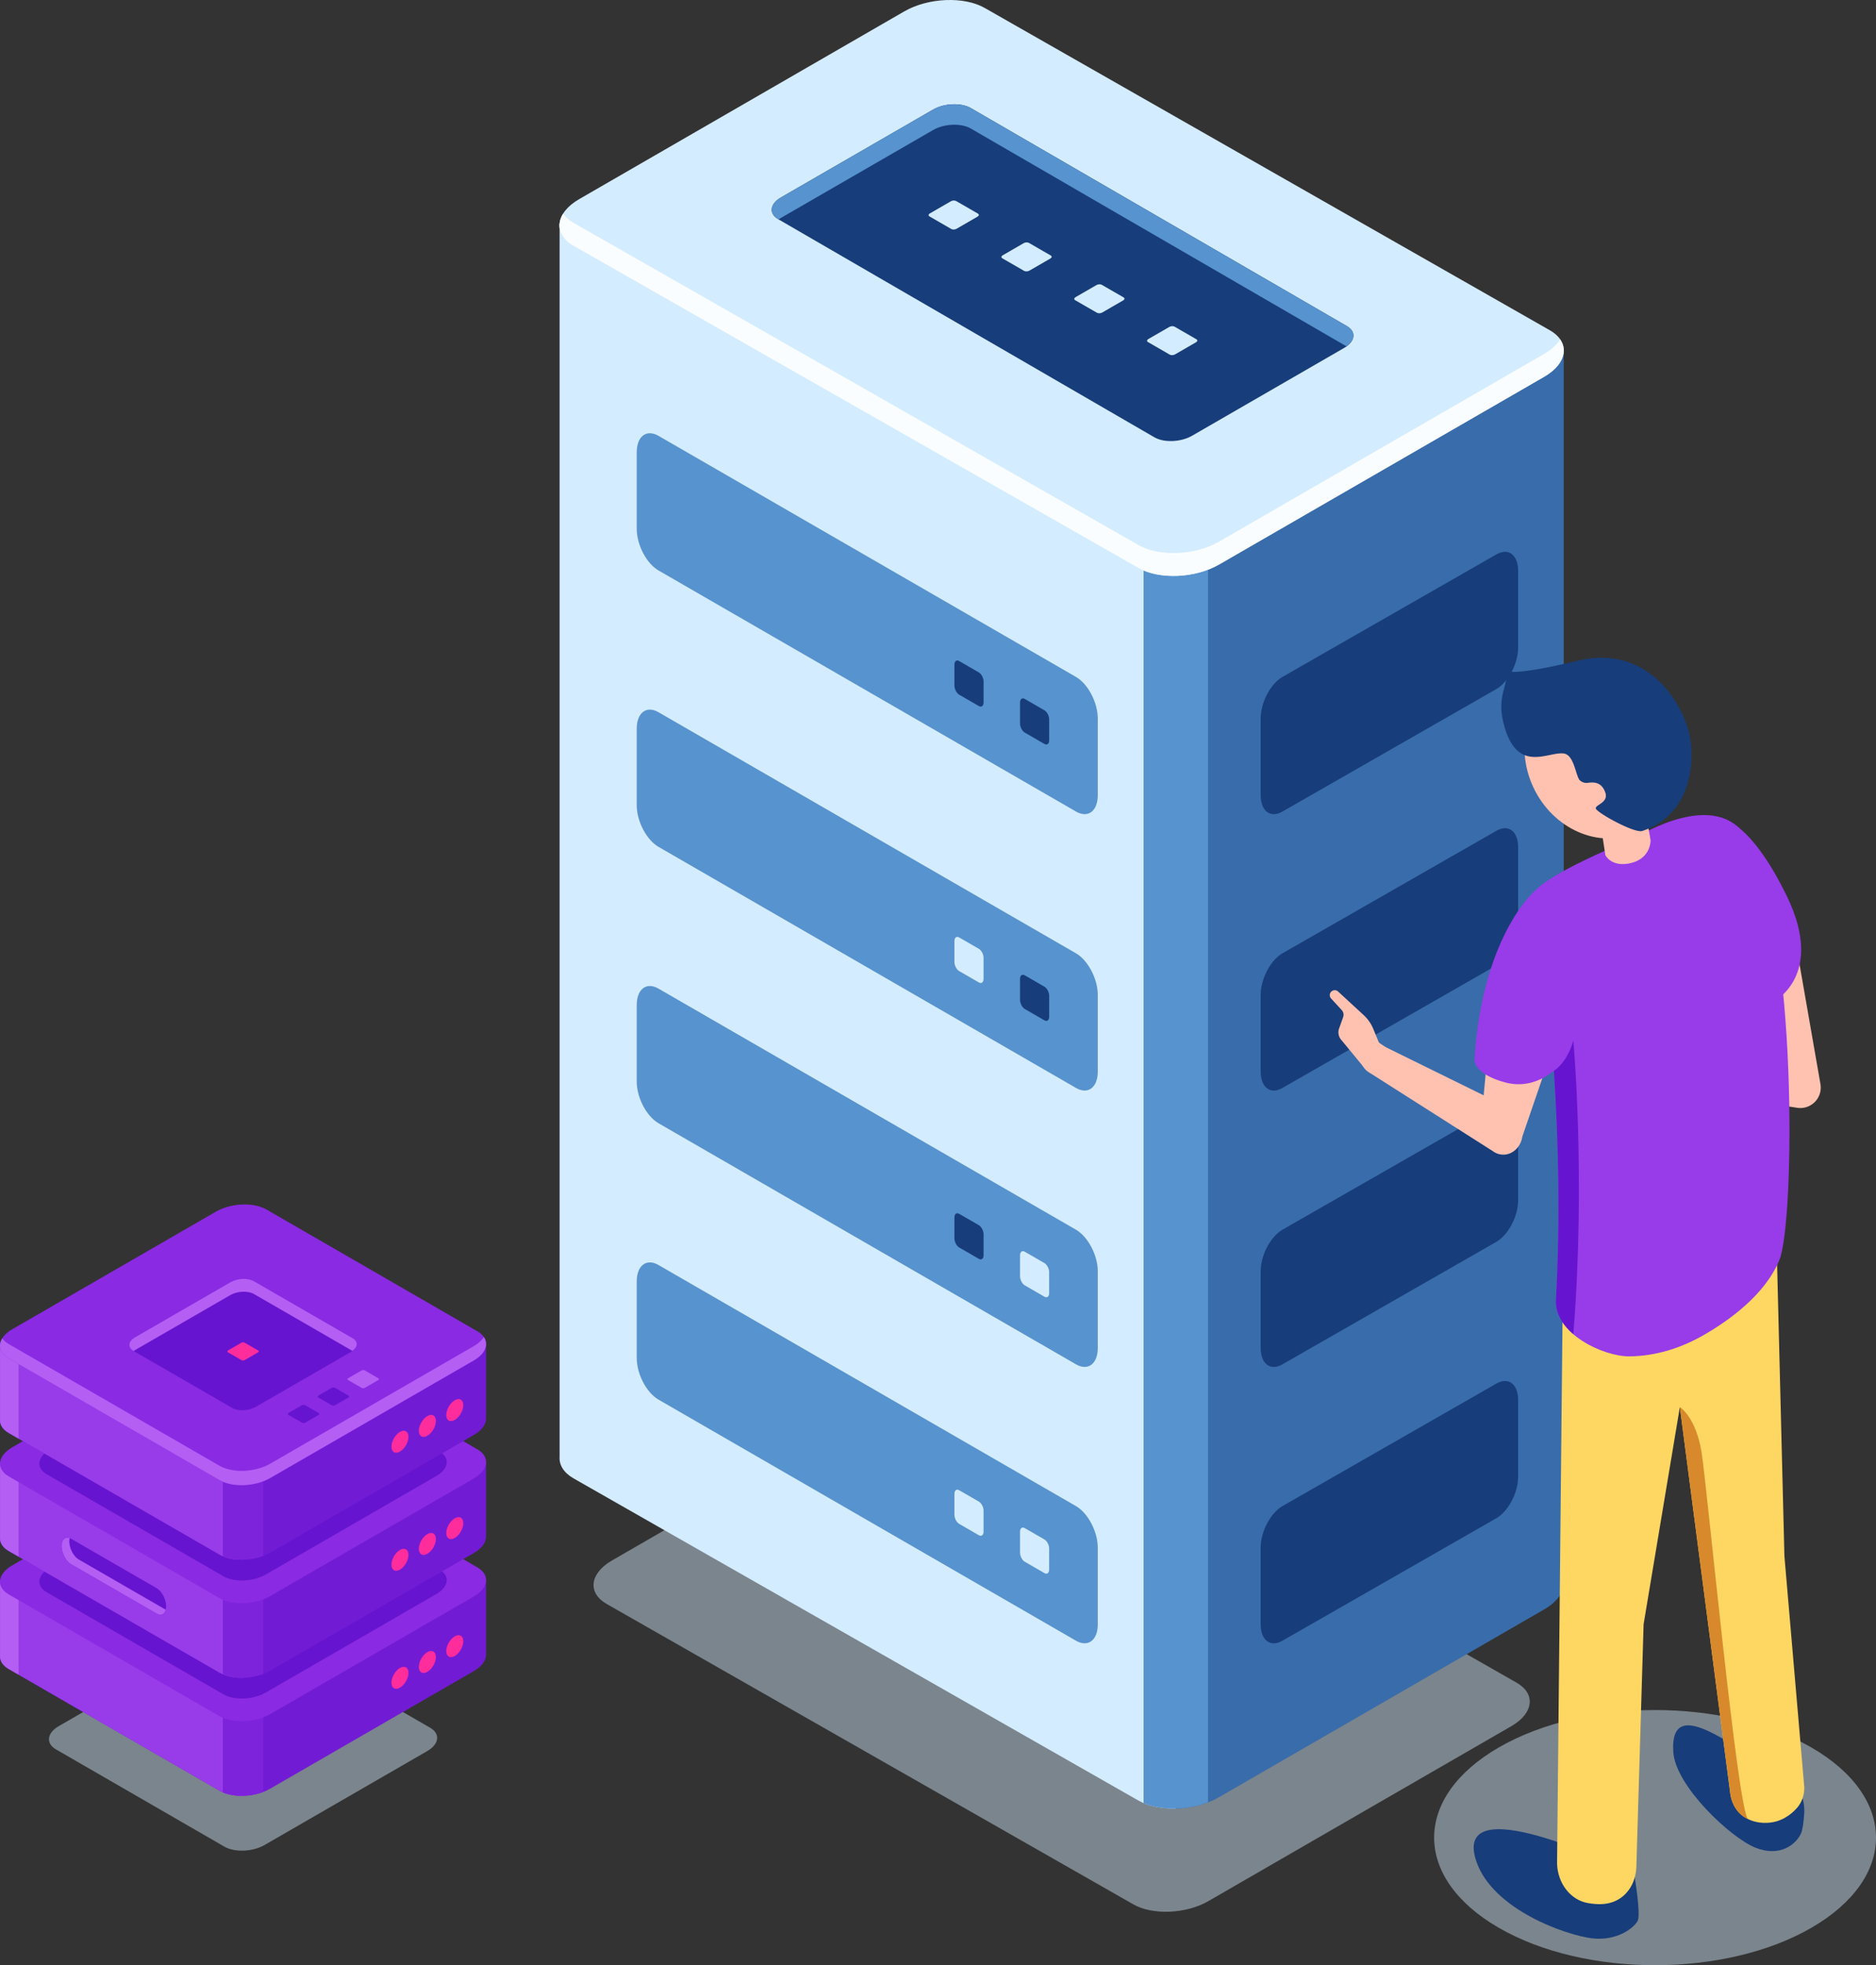
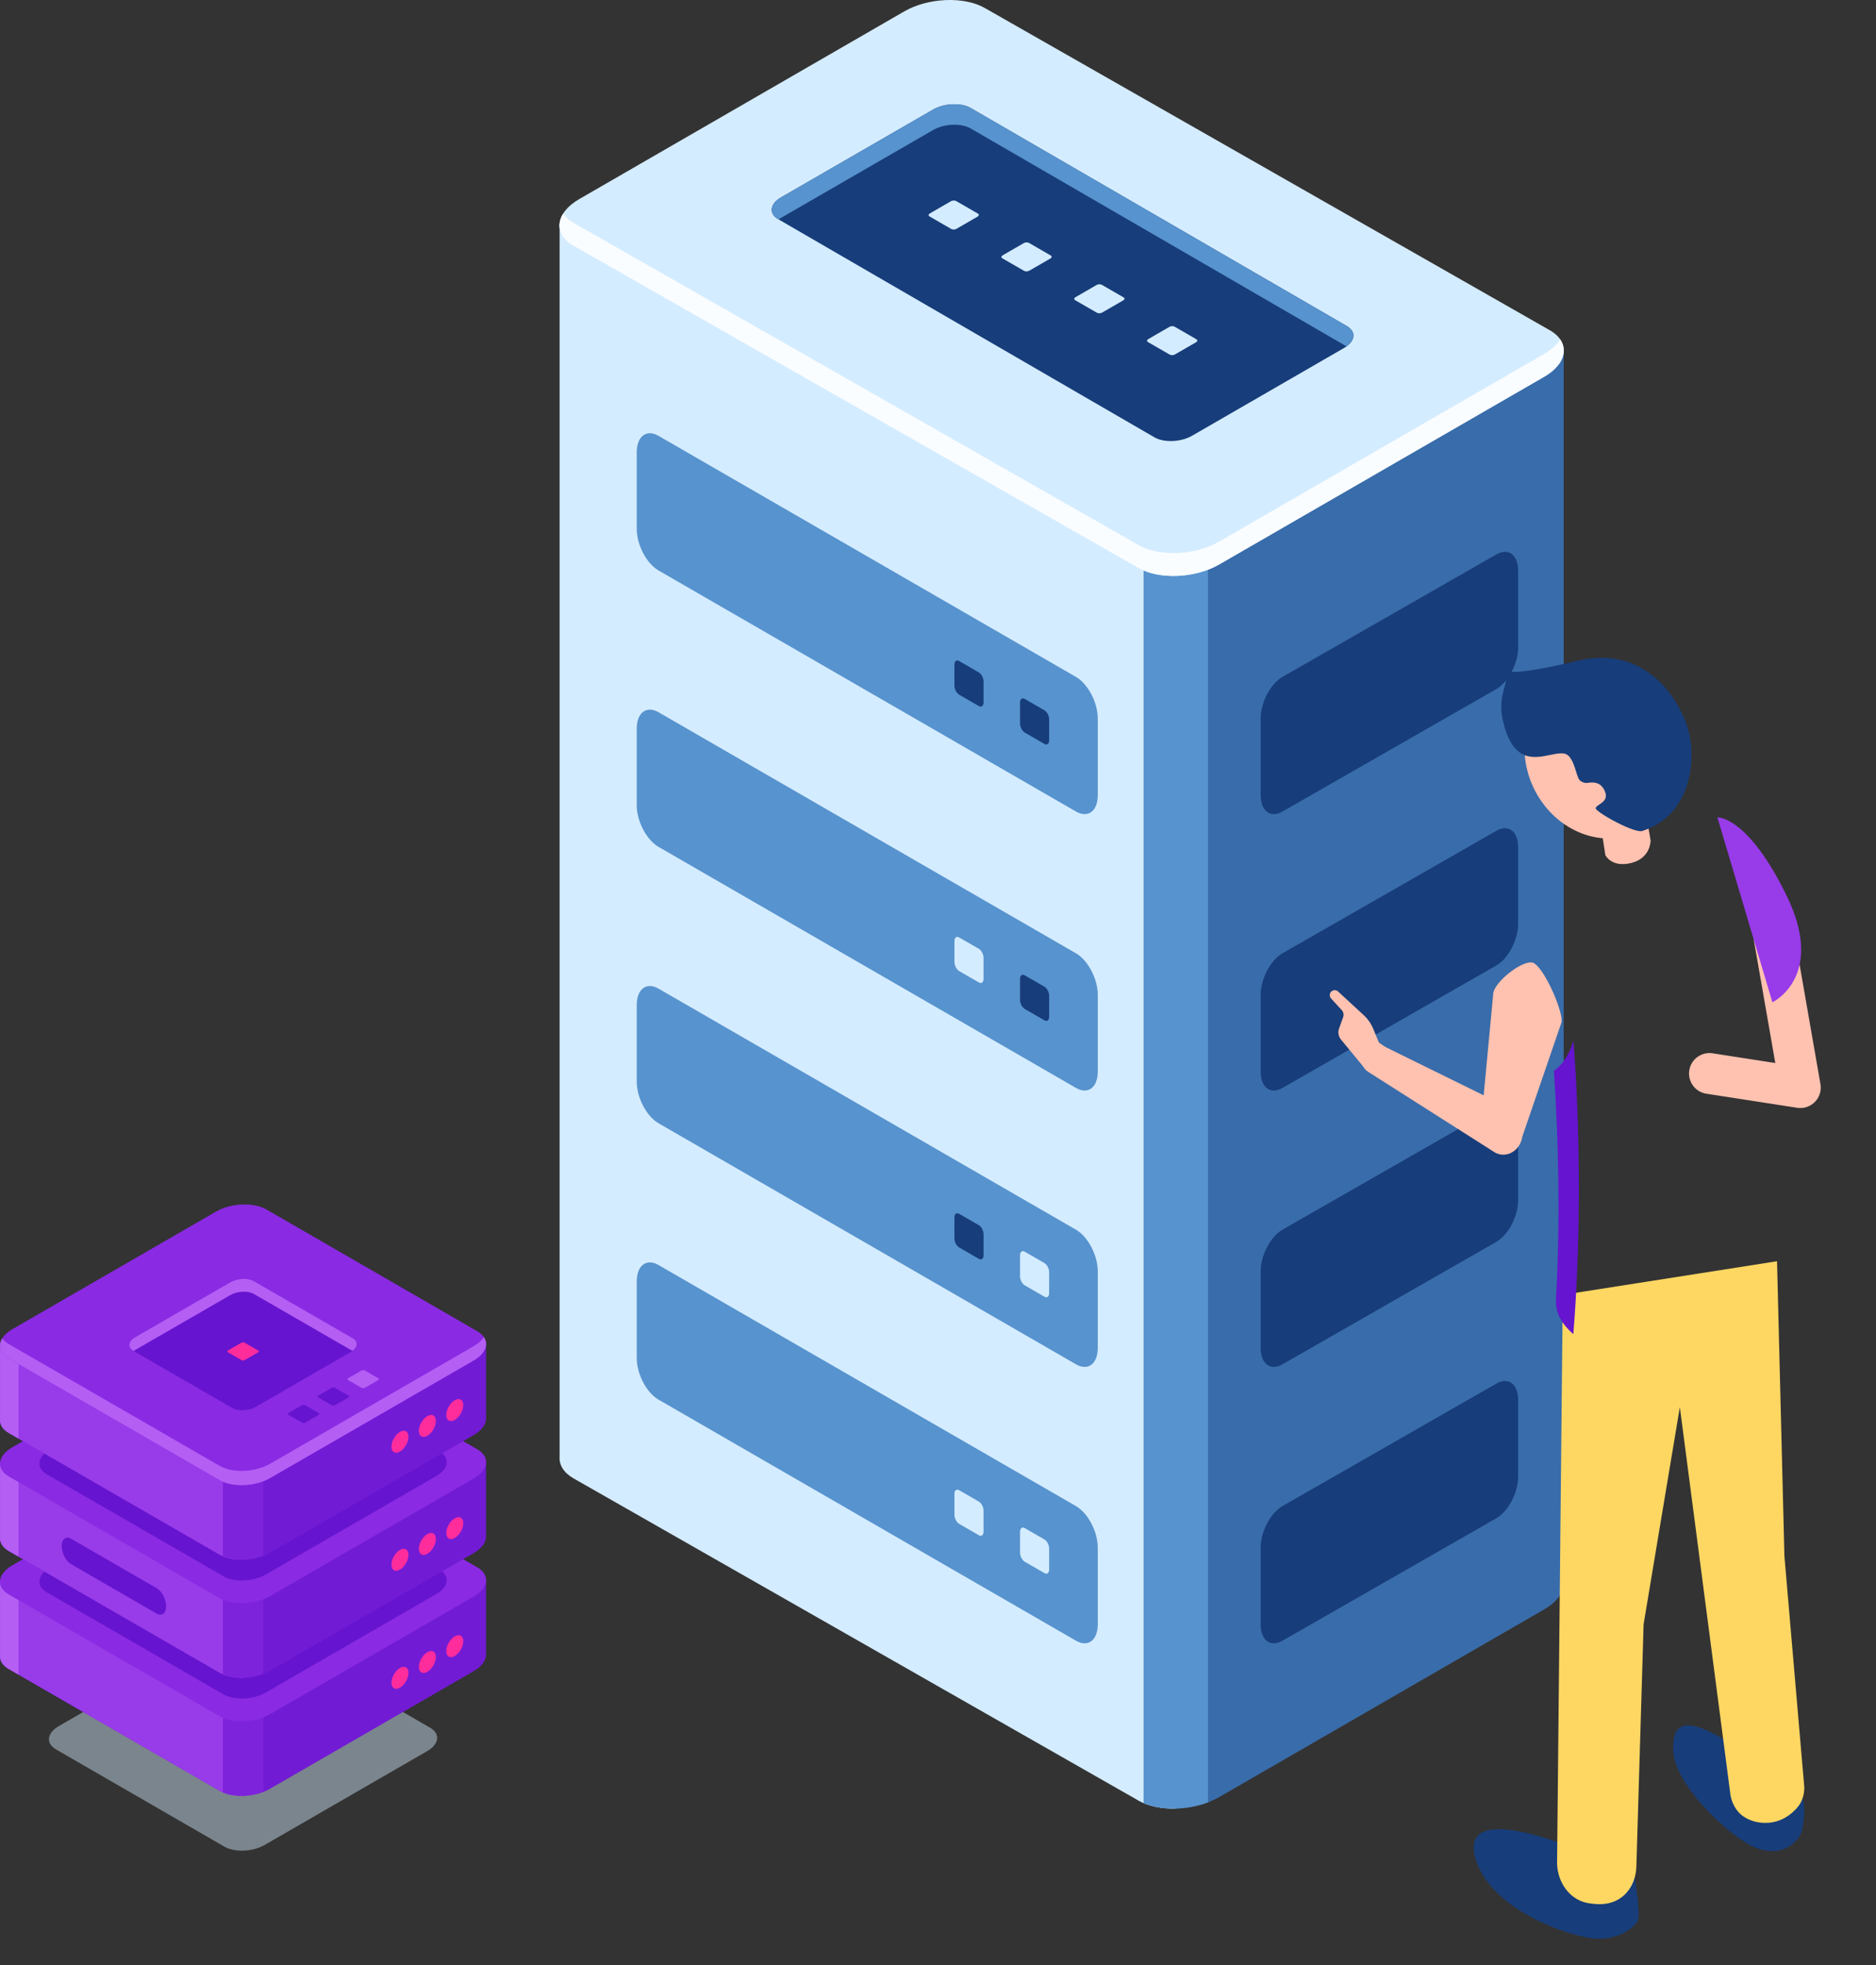
<svg xmlns="http://www.w3.org/2000/svg" width="277.811" height="290.954">
  <rect width="100%" height="100%" fill="#333333" stroke="none" />
-   <path opacity=".5" fill="#C4D9E8" d="M268.228 285.422c-12.775 7.376-33.49 7.376-46.268-.001-12.777-7.376-12.777-19.336 0-26.713 12.775-7.377 33.49-7.376 46.268.001 12.777 7.376 12.777 19.337 0 26.713zm-100.418-3.491l-77.988-44.47c-2.852-1.646-2.494-4.523.799-6.425l44.873-25.907c3.293-1.901 8.275-2.108 11.127-.462l77.99 44.471c2.852 1.646 2.494 4.523-.799 6.425l-44.875 25.907c-3.293 1.901-8.275 2.108-11.127.461z" />
  <path fill="#396CAA" d="M231.564 234.168V52.097l-72.383-18.944-13.332-7.697c-3.059-1.767-8.404-1.545-11.938.495l-12.438 7.182-38.605-.022L94.3 208.874c-.088 1.195.58 2.35 2.049 3.198l72.232 54.503c3.059 1.767 8.404 1.545 11.938-.495l48.139-27.793c2.037-1.177 3.021-2.7 2.906-4.119z" />
  <path fill="#D4ECFF" d="M140.31 24.271c-2.238.054-4.562.618-6.398 1.679l-12.438 7.182-38.605-.022v182.562c-.088 1.195.578 2.35 2.049 3.197l83.664 47.707c1.471.849 3.469 1.233 5.539 1.184l.863-183.702-34.674-59.787z" />
  <path fill="#5793CE" d="M169.349 266.951c2.639 1.13 6.457 1.067 9.543-.109V81.886h-9.543v185.065z" />
  <path fill="#D4ECFF" d="M168.582 84.078L84.917 36.372c-3.059-1.767-2.676-4.853.857-6.893l48.137-27.792c3.533-2.04 8.879-2.262 11.938-.495l83.664 47.706c3.061 1.767 2.678 4.853-.855 6.892l-48.139 27.793c-3.533 2.04-8.879 2.262-11.937.495z" />
  <path fill="#FAFDFF" d="M228.658 52.405l-48.139 27.793c-3.533 2.04-8.879 2.262-11.938.494L84.917 32.987c-.682-.395-1.184-.856-1.527-1.355-1.051 1.691-.574 3.527 1.527 4.74l83.664 47.706c3.059 1.767 8.404 1.545 11.938-.495l48.139-27.792c2.744-1.585 3.578-3.8 2.383-5.538-.479.771-1.278 1.514-2.383 2.152z" />
  <path fill="#173D7A" d="M170.949 64.743l-55.703-32.288c-1.432-.827-1.252-2.271.402-3.226l22.525-13.006c1.654-.954 4.154-1.058 5.586-.23l55.701 32.288c1.434.827 1.254 2.271-.4 3.226l-22.525 13.005c-1.655.955-4.155 1.058-5.586.231z" />
  <path d="M140.876 33.905l-3.229-1.863c-.197-.115-.172-.314.057-.447l3.115-1.799c.229-.132.576-.146.773-.032l3.229 1.864c.197.114.172.313-.057.445l-3.115 1.8c-.23.132-.575.147-.773.032zm10.784 6.2l-3.229-1.863c-.197-.114-.172-.314.057-.446l3.115-1.8c.23-.132.576-.146.773-.032l3.229 1.864c.197.114.172.313-.057.446l-3.115 1.799c-.228.133-.576.147-.773.032zm10.783 6.201l-3.229-1.863c-.197-.114-.172-.314.057-.446l3.117-1.8c.229-.132.574-.146.771-.031l3.229 1.863c.197.114.174.314-.057.446l-3.115 1.8c-.228.131-.576.145-.773.031zm10.783 6.201l-3.229-1.864c-.197-.114-.172-.313.057-.446l3.117-1.799c.229-.133.574-.146.771-.032l3.229 1.863c.197.114.174.314-.057.446L174 52.474c-.229.132-.577.147-.774.033z" fill="#D4ECFF" />
  <path fill="#5793CE" d="M115.246 32.455l.066.038c.109-.078.209-.158.336-.23l22.525-13.006c1.654-.955 4.154-1.059 5.586-.231l55.637 32.251c1.318-.945 1.389-2.231.064-2.995l-55.701-32.288c-1.432-.827-3.932-.724-5.586.23L115.648 29.23c-1.654.955-1.834 2.398-.402 3.225zm44.091 87.695L97.519 84.459c-1.781-1.029-3.227-3.79-3.227-6.166V66.968c0-2.377 1.445-3.469 3.227-2.439l61.818 35.691c1.783 1.029 3.229 3.789 3.229 6.166v11.325c0 2.376-1.445 3.469-3.229 2.439z" />
  <path d="M154.662 110.139l-2.904-1.677c-.389-.225-.703-.826-.703-1.344v-3.104c0-.519.314-.756.703-.532l2.904 1.678c.389.224.705.825.705 1.344v3.103c0 .518-.317.756-.705.532zm-9.713-5.609l-2.906-1.678c-.389-.224-.703-.826-.703-1.344v-3.104c0-.518.314-.756.703-.531l2.906 1.678c.389.224.703.826.703 1.344v3.104c0 .518-.315.756-.703.531z" fill="#173D7A" />
  <path fill="#5793CE" d="M159.337 161.071L97.519 125.38c-1.781-1.029-3.227-3.79-3.227-6.166v-11.326c0-2.376 1.445-3.468 3.227-2.439l61.818 35.691c1.783 1.029 3.229 3.79 3.229 6.166v11.326c0 2.376-1.445 3.469-3.229 2.439z" />
  <path fill="#173D7A" d="M154.662 151.06l-2.904-1.678c-.389-.225-.703-.826-.703-1.344v-3.104c0-.518.314-.756.703-.531l2.904 1.677c.389.225.705.826.705 1.345v3.103c0 .518-.317.755-.705.532z" />
  <path fill="#D4ECFF" d="M144.949 145.45l-2.906-1.677c-.389-.225-.703-.826-.703-1.344v-3.104c0-.518.314-.756.703-.531l2.906 1.677c.389.225.703.826.703 1.344v3.104c0 .518-.315.756-.703.531z" />
  <path fill="#5793CE" d="M159.337 201.991L97.519 166.3c-1.781-1.029-3.227-3.789-3.227-6.166v-11.325c0-2.376 1.445-3.469 3.227-2.439l61.818 35.691c1.783 1.029 3.229 3.79 3.229 6.166v11.325c0 2.377-1.445 3.469-3.229 2.439z" />
  <path fill="#D4ECFF" d="M154.662 191.979l-2.904-1.678c-.389-.224-.703-.825-.703-1.344v-3.103c0-.519.314-.757.703-.532l2.904 1.678c.389.225.705.826.705 1.344v3.104c0 .518-.317.756-.705.531z" />
  <path fill="#173D7A" d="M144.949 186.371l-2.906-1.677c-.389-.225-.703-.826-.703-1.345v-3.103c0-.519.314-.756.703-.532l2.906 1.678c.389.224.703.825.703 1.344v3.103c0 .518-.315.757-.703.532z" />
  <path fill="#5793CE" d="M159.337 242.912L97.519 207.22c-1.781-1.028-3.227-3.789-3.227-6.165V189.73c0-2.377 1.445-3.469 3.227-2.439l61.818 35.691c1.783 1.028 3.229 3.789 3.229 6.165v11.326c0 2.376-1.445 3.467-3.229 2.439z" />
  <path d="M154.662 232.9l-2.904-1.678c-.389-.224-.703-.826-.703-1.344v-3.104c0-.518.314-.756.703-.531l2.904 1.677c.389.225.705.826.705 1.344v3.104c0 .518-.317.756-.705.532zm-9.713-5.608l-2.906-1.678c-.389-.225-.703-.826-.703-1.344v-3.104c0-.518.314-.756.703-.531l2.906 1.677c.389.225.703.826.703 1.345v3.103c0 .518-.315.756-.703.532z" fill="#D4ECFF" />
  <path d="M189.917 120.15l31.67-18.133c1.783-1.028 3.229-3.789 3.229-6.165V84.526c0-2.376-1.445-3.469-3.229-2.439l-31.67 18.133c-1.781 1.029-3.227 3.789-3.227 6.166v11.325c.001 2.376 1.446 3.469 3.227 2.439zm0 40.921l31.67-18.133c1.783-1.029 3.229-3.789 3.229-6.166v-11.325c0-2.377-1.445-3.469-3.229-2.44l-31.67 18.133c-1.781 1.029-3.227 3.79-3.227 6.166v11.326c.001 2.376 1.446 3.469 3.227 2.439zm0 40.92l31.67-18.133c1.783-1.028 3.229-3.789 3.229-6.165v-11.326c0-2.376-1.445-3.468-3.229-2.439l-31.67 18.133c-1.781 1.029-3.227 3.79-3.227 6.166v11.325c.001 2.377 1.446 3.469 3.227 2.439zm0 40.921l31.67-18.133c1.783-1.029 3.229-3.79 3.229-6.166v-11.325c0-2.377-1.445-3.469-3.229-2.439l-31.67 18.133c-1.781 1.028-3.227 3.789-3.227 6.165v11.326c.001 2.376 1.446 3.467 3.227 2.439z" fill="#173D7A" />
  <path opacity=".5" fill="#C4D9E8" d="M33.223 273.397L8.284 258.999c-1.531-.884-1.339-2.428.428-3.447l24.082-13.903c1.768-1.021 4.441-1.132 5.972-.248L63.705 255.8c1.53.883 1.339 2.427-.429 3.447L39.194 273.15c-1.767 1.021-4.441 1.132-5.971.247z" />
  <path fill="#721BD5" d="M71.977 244.832v-10.775l-24.162-.014-8.352-4.821c-1.916-1.107-5.264-.968-7.478.31l-7.792 4.499-24.183-.014v11.082c-.055.749.363 1.472 1.284 2.004l31.229 18.03c1.916 1.106 5.265.968 7.479-.31l30.154-17.41c1.278-.737 1.893-1.692 1.821-2.581z" />
  <path fill="#983BE9" d="M35.995 228.479c-1.402.034-2.859.388-4.009 1.052l-7.792 4.499-24.184-.013v11.082c-.055.749.363 1.472 1.284 2.004l31.229 18.03c.921.532 2.173.772 3.471.741v-37.395z" />
  <path fill="#B45EF4" d="M2.747 234.019l-2.736-.002v11.082c-.055.749.363 1.472 1.284 2.004l1.452.838v-13.922z" />
  <path fill="#7E23DC" d="M33.004 265.368c1.654.709 4.045.669 5.979-.068v-12.583h-5.979v12.651z" />
  <path fill="#8A2AE3" d="M32.524 254.091L1.294 236.06c-1.917-1.106-1.677-3.039.536-4.316l30.155-17.41c2.214-1.278 5.562-1.417 7.478-.311l31.23 18.031c1.916 1.106 1.676 3.039-.537 4.317L40.002 253.78c-2.213 1.279-5.562 1.417-7.478.311z" />
  <path fill="#6614CF" d="M33.086 250.845l-26.171-15.11c-1.605-.927-1.404-2.547.451-3.617l25.27-14.59c1.854-1.071 4.66-1.188 6.267-.26l26.171 15.109c1.605.928 1.404 2.547-.45 3.618l-25.271 14.59c-1.855 1.071-4.661 1.187-6.267.26z" />
  <path d="M60.491 247.676c0 .805-.564 1.782-1.262 2.185-.696.402-1.261.076-1.261-.729 0-.804.564-1.782 1.261-2.185.697-.401 1.262-.075 1.262.729zm4.058-2.343c0 .805-.564 1.782-1.262 2.185-.696.402-1.262.076-1.262-.729 0-.804.565-1.782 1.262-2.185.698-.402 1.262-.076 1.262.729zm4.059-2.344c0 .805-.564 1.783-1.262 2.186s-1.262.076-1.262-.729.564-1.783 1.262-2.185c.697-.402 1.262-.075 1.262.728z" fill="#FF2C9C" />
  <path fill="#721BD5" d="M71.977 227.356v-10.775l-24.162-.014-8.352-4.821c-1.916-1.106-5.264-.968-7.478.31l-7.792 4.499-24.183-.014v11.082c-.055.749.363 1.472 1.284 2.004l31.229 18.03c1.916 1.106 5.265.968 7.479-.311l30.154-17.409c1.278-.737 1.893-1.692 1.821-2.581z" />
  <path fill="#983BE9" d="M35.995 211.005c-1.402.033-2.859.387-4.009 1.051l-7.792 4.499-24.184-.014v11.082c-.055.749.363 1.472 1.284 2.004l31.229 18.03c.921.531 2.173.772 3.471.741v-37.393z" />
  <path fill="#B45EF4" d="M2.747 216.543l-2.736-.002v11.082c-.055.749.363 1.472 1.284 2.004l1.452.839v-13.923z" />
  <path fill="#7E23DC" d="M33.004 247.893c1.654.708 4.045.669 5.979-.068v-12.583h-5.979v12.651z" />
  <path fill="#8A2AE3" d="M32.524 236.615l-31.229-18.03c-1.917-1.107-1.677-3.04.536-4.317l30.155-17.41c2.214-1.278 5.562-1.417 7.478-.31l31.23 18.03c1.916 1.106 1.676 3.039-.537 4.317l-30.154 17.409c-2.214 1.279-5.563 1.418-7.479.311z" />
  <path fill="#6614CF" d="M33.086 233.37L6.915 218.26c-1.605-.927-1.404-2.547.451-3.618l25.27-14.59c1.854-1.07 4.66-1.187 6.267-.259l26.171 15.109c1.605.927 1.404 2.548-.45 3.618l-25.271 14.59c-1.855 1.071-4.661 1.187-6.267.26z" />
  <path d="M60.491 230.2c0 .805-.564 1.783-1.262 2.185-.696.402-1.261.076-1.261-.728 0-.805.564-1.783 1.261-2.186.697-.402 1.262-.075 1.262.729zm4.058-2.343c0 .804-.564 1.782-1.262 2.185-.696.402-1.262.076-1.262-.729s.565-1.782 1.262-2.185c.698-.401 1.262-.075 1.262.729zm4.059-2.342c0 .804-.564 1.782-1.262 2.184-.697.402-1.262.077-1.262-.728s.564-1.782 1.262-2.185 1.262-.076 1.262.729z" fill="#FF2C9C" />
  <path fill="#721BD5" d="M71.977 209.881v-10.775l-24.162-.014-8.352-4.821c-1.916-1.107-5.264-.968-7.478.31l-7.792 4.499-24.183-.015v11.082c-.055.749.363 1.472 1.284 2.004l31.229 18.03c1.916 1.106 5.265.968 7.479-.31l30.154-17.41c1.278-.736 1.893-1.691 1.821-2.58z" />
  <path fill="#983BE9" d="M35.995 193.529c-1.402.034-2.859.387-4.009 1.051l-7.792 4.499-24.184-.014v11.082c-.055.749.363 1.472 1.284 2.004l31.229 18.03c.921.531 2.173.772 3.471.741v-37.393z" />
  <path fill="#B45EF4" d="M2.747 199.067l-2.736-.002v11.082c-.055.749.363 1.472 1.284 2.004l1.452.838v-13.922z" />
  <path fill="#7E23DC" d="M33.004 230.417c1.654.709 4.045.669 5.979-.068v-12.582h-5.979v12.65z" />
  <path fill="#8A2AE3" d="M32.524 219.14l-31.23-18.032c-1.917-1.105-1.677-3.039.536-4.316l30.155-17.41c2.214-1.277 5.562-1.417 7.478-.311l31.23 18.031c1.916 1.106 1.676 3.039-.537 4.317l-30.154 17.409c-2.213 1.279-5.562 1.418-7.478.312z" />
  <path fill="#B45EF4" d="M70.157 199.299l-30.154 17.41c-2.214 1.278-5.562 1.417-7.479.31l-31.229-18.03c-.428-.247-.741-.536-.956-.849-.659 1.06-.36 2.209.956 2.969l31.229 18.031c1.916 1.106 5.265.968 7.479-.311l30.154-17.409c1.72-.993 2.242-2.38 1.493-3.47-.301.485-.8.948-1.493 1.349z" />
  <path d="M60.491 212.725c0 .805-.564 1.782-1.262 2.185-.696.402-1.261.076-1.261-.728 0-.805.564-1.783 1.261-2.185.697-.402 1.262-.076 1.262.728zm4.058-2.343c0 .805-.564 1.782-1.262 2.185-.696.402-1.262.076-1.262-.729 0-.804.565-1.782 1.262-2.185.698-.402 1.262-.076 1.262.729zm4.059-2.344c0 .805-.564 1.783-1.262 2.186s-1.262.076-1.262-.729.564-1.782 1.262-2.185 1.262-.076 1.262.728z" fill="#FF2C9C" />
  <path fill="#6614CF" d="M34.371 208.44l-14.614-8.438c-.896-.518-.784-1.422.252-2.021l14.11-8.146c1.036-.599 2.603-.663 3.499-.146l14.614 8.438c.897.518.784 1.422-.251 2.021l-14.111 8.146c-1.036.6-2.602.664-3.499.146z" />
  <path fill="#FF2C9C" d="M35.77 201.376l-2.022-1.168c-.124-.071-.108-.196.035-.279l1.952-1.127c.143-.083.359-.092.484-.02l2.021 1.167c.124.071.109.196-.035.279l-1.951 1.127c-.144.083-.361.092-.484.021z" />
  <path fill="#6614CF" d="M44.728 210.636l-2.022-1.168c-.123-.071-.107-.196.035-.279l1.952-1.127c.144-.083.36-.092.484-.021l2.022 1.168c.123.071.107.196-.035.279l-1.953 1.127c-.142.083-.359.092-.483.021zm4.417-2.576l-2.022-1.167c-.124-.071-.108-.196.035-.279l1.952-1.127c.143-.083.359-.092.484-.021l2.021 1.168c.124.071.109.196-.035.279l-1.951 1.127c-.144.083-.361.092-.484.02z" />
  <path fill="#B45EF4" d="M53.561 205.485l-2.021-1.168c-.124-.071-.109-.196.035-.279l1.951-1.127c.145-.083.36-.092.484-.021l2.022 1.167c.124.072.108.197-.035.28l-1.952 1.127c-.142.084-.359.093-.484.021zm-33.805-5.482l.041.023c.068-.049.132-.099.211-.145l14.11-8.146c1.036-.598 2.603-.662 3.499-.145l14.573 8.413c.827-.592.87-1.397.041-1.876l-14.614-8.438c-.896-.518-2.463-.453-3.499.146l-14.11 8.146c-1.036.6-1.148 1.504-.252 2.022z" />
  <path fill="#6614CF" d="M23.19 238.893l-12.643-7.3c-.779-.45-1.411-1.657-1.411-2.696 0-1.039.632-1.517 1.411-1.067l12.643 7.3c.78.45 1.412 1.657 1.412 2.696 0 1.038-.632 1.517-1.412 1.067z" />
-   <path fill="#B45EF4" d="M24.321 238.196l-12.643-7.3c-.779-.45-1.411-1.657-1.411-2.696 0-.176.023-.328.058-.47-.674-.245-1.188.229-1.188 1.166 0 1.039.632 2.246 1.411 2.696l12.643 7.3c.648.374 1.189.101 1.354-.598a1.231 1.231 0 0 1-.224-.098z" />
  <path fill="#173D7A" d="M263.753 262.471c2.215.946 3.609 3.417 3.424 6.071-.086 1.252-.238 2.419-.498 2.967-.705 1.48-3.016 3.512-6.703 2.054-3.688-1.457-11.879-9.152-12.186-14.189-.57-9.357 10.129.605 15.963 3.097zm-21.668 15.475s.885 5.395.455 6.384c-.43.988-2.996 3.099-6.789 2.643-3.791-.456-14.699-4.218-17.129-11.407-3.768-11.146 21.057.836 21.057.836l2.406 1.544z" />
  <path fill="#FDD762" d="M231.425 191.706l-.844 84.215c.088 2.93 2.008 5.403 4.588 5.838.318.055.66.098 1.025.13 2.613.229 4.135-.892 5.002-2.069.703-.954 1.074-2.163 1.127-3.4l1.074-35.95 5.367-32.144 7.426 56.89c.119 1.539.855 2.962 2.041 3.746.818.542 1.93.962 3.385.918 2.127-.063 3.602-1.201 4.502-2.217.715-.805 1.09-1.91 1.076-3.046l-2.945-34.229-1.094-43.66-31.73 4.978z" />
  <path fill="#FFC2B0" d="M266.603 164.046c-.154 0-.309-.012-.463-.035l-13.451-2.084c-1.65-.256-2.783-1.802-2.527-3.453s1.807-2.782 3.453-2.527l9.283 1.438-3.168-18.144a3.025 3.025 0 1 1 5.961-1.041l3.893 22.3a3.025 3.025 0 0 1-2.981 3.546z" />
  <path fill="#983BE9" d="M254.322 121.013s4.496-.264 10.291 11.672c5.795 11.937-2.143 15.707-2.143 15.707l-8.148-27.379z" />
-   <path fill="#983BE9" d="M241.984 124.138c.203-.082 12.402-7.938 16.914.283 7.352 13.404 6.92 56.555 4.598 62.145-2.148 5.172-7.516 8.986-11.275 11.135-3.346 1.911-7.09 3.082-10.943 3.112-3.812.031-11.123-3.358-10.857-8.343 1.221-22.924-.807-42.246-2.678-60.995-.001 0 2.337-2.519 14.241-7.337z" />
  <path fill="#FFC2B0" d="M222.736 170.949a2.597 2.597 0 0 0 1.018-.261c.891-.432 1.525-1.343 1.684-2.418l5.801-16.913c.26-1.747-2.789-8.56-4.344-8.849-1.557-.288-5.502 2.802-5.76 4.549l-1.424 15.111-14.318-7.045c-1.486-.782-2.715-2.374-3.594-.903s-.529 3.462.779 4.449l18.453 11.737c.51.387 1.109.57 1.705.543z" />
  <path fill="#FFC2B0" d="M204.279 154.561l-.902-2.202a5.847 5.847 0 0 0-1.447-2.082l-3.775-3.481a.734.734 0 0 0-1.086.1.737.737 0 0 0 .047.937l1.578 1.715c.256.279.338.679.209 1.035l-.602 1.686c-.201.562-.09 1.19.291 1.652l3.785 4.588 1.902-3.948z" />
-   <path fill="#983BE9" d="M227.742 131.475s-8.145 6.277-9.396 25.387c0 0-.176 2.119 4.531 3.39s7.924-2.369 7.924-2.369 5.476-12.687-3.059-26.408z" />
  <path fill="#FFC2B0" d="M243.101 116.751l1.332 7.674s.049 2.618-2.873 3.344c-2.924.725-3.828-1.162-3.828-1.162l-1.322-8.643 6.691-1.213z" />
  <path fill="#FFC2B0" d="M227.306 117.046c3.162 6.126 10.139 8.796 15.584 5.963s7.295-10.096 4.135-16.223c-3.162-6.126-10.139-8.795-15.584-5.963-5.445 2.834-7.297 10.096-4.135 16.223z" />
  <path fill="#173D7A" d="M235.183 115.896a1.432 1.432 0 0 1-1.254-.398c-.57-.582-.805-3.67-2.297-3.93-2.334-.405-7.076 3.245-9-4.591-1-4.072.818-5.514.42-7.771 0 0 .021 1.162 10.508-1.37 10.484-2.532 15.557 6.293 16.582 10.736 1.023 4.443.123 12.194-6.953 14.456-1.172.375-6.922-2.815-6.883-3.37s1.951-.854 1.408-2.355c-.453-1.252-1.32-1.593-2.531-1.407z" />
-   <path fill="#D8892B" d="M248.765 208.325l7.426 56.89c.119 1.539.855 2.962 2.041 3.746.193.128.406.248.635.358-1.541-1.156-6.043-48.907-6.875-54.219-.834-5.314-3.227-6.775-3.227-6.775z" />
  <path fill="#6614CF" d="M230.132 158.507l-.002.188c.668 10.552.934 21.657.289 33.774-.105 1.975.986 3.693 2.572 5.054 1.855-23.216 0-43.441 0-43.441-.999 3.417-2.859 4.425-2.859 4.425z" />
</svg>